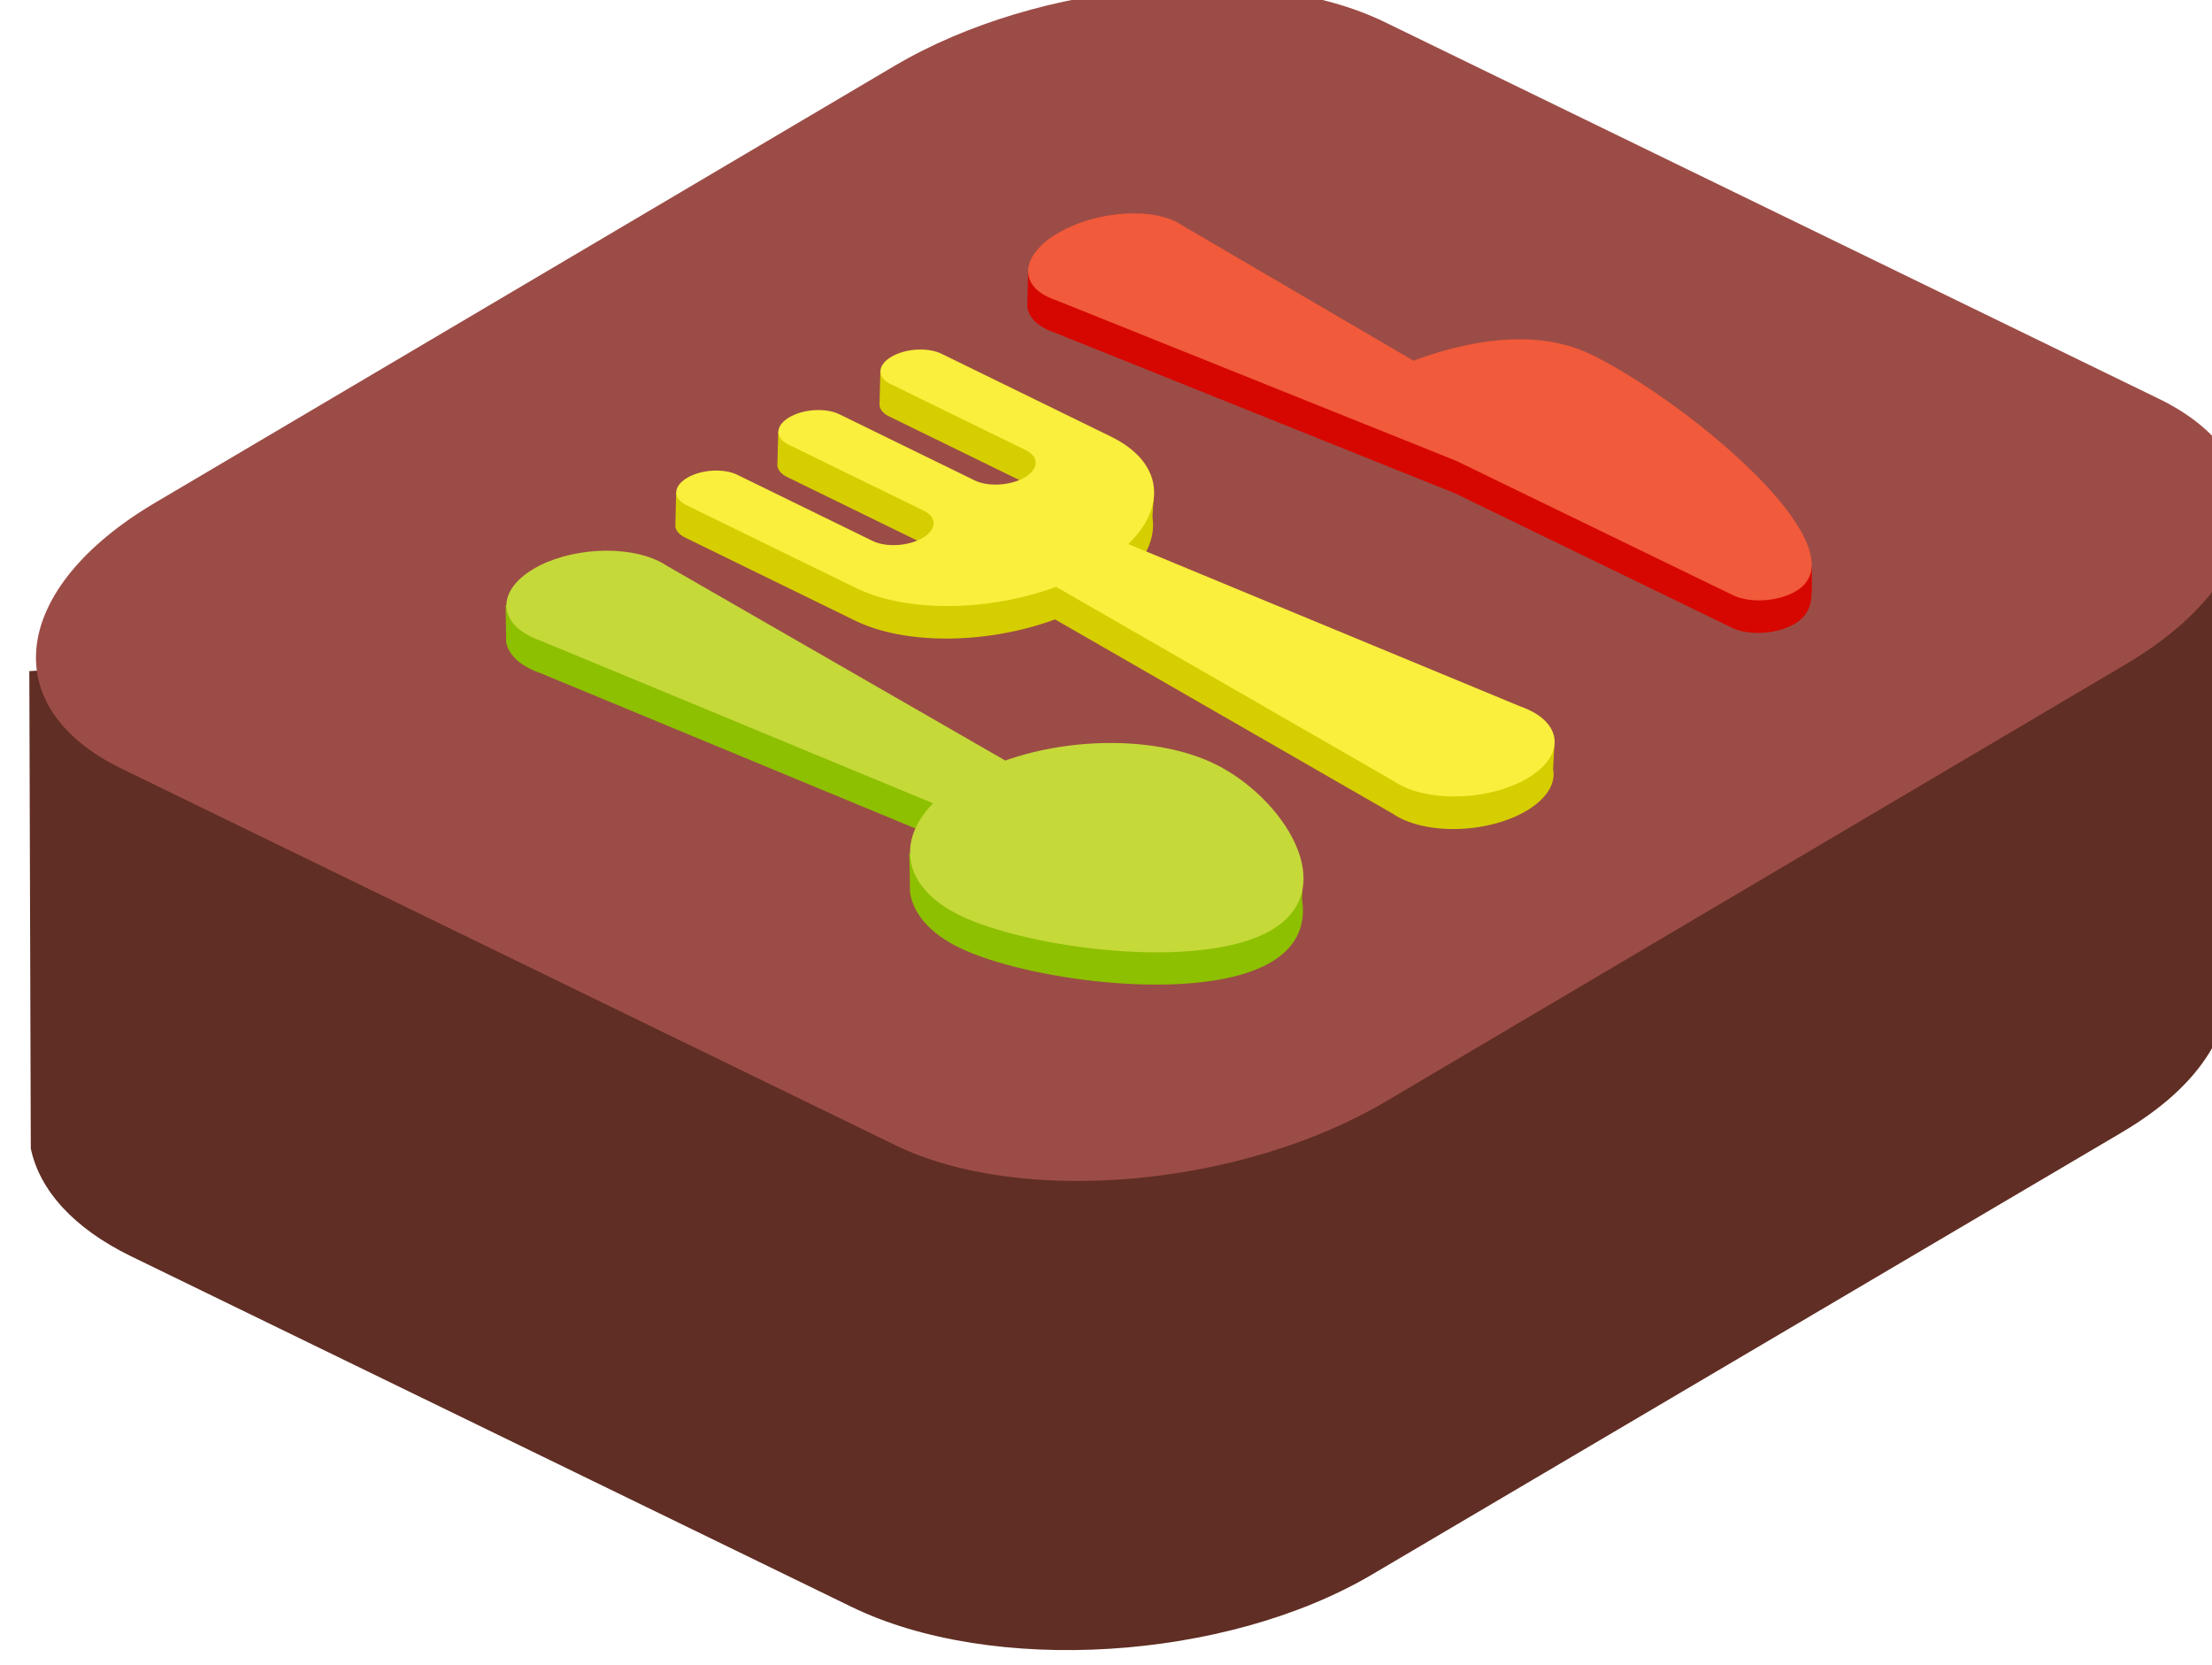
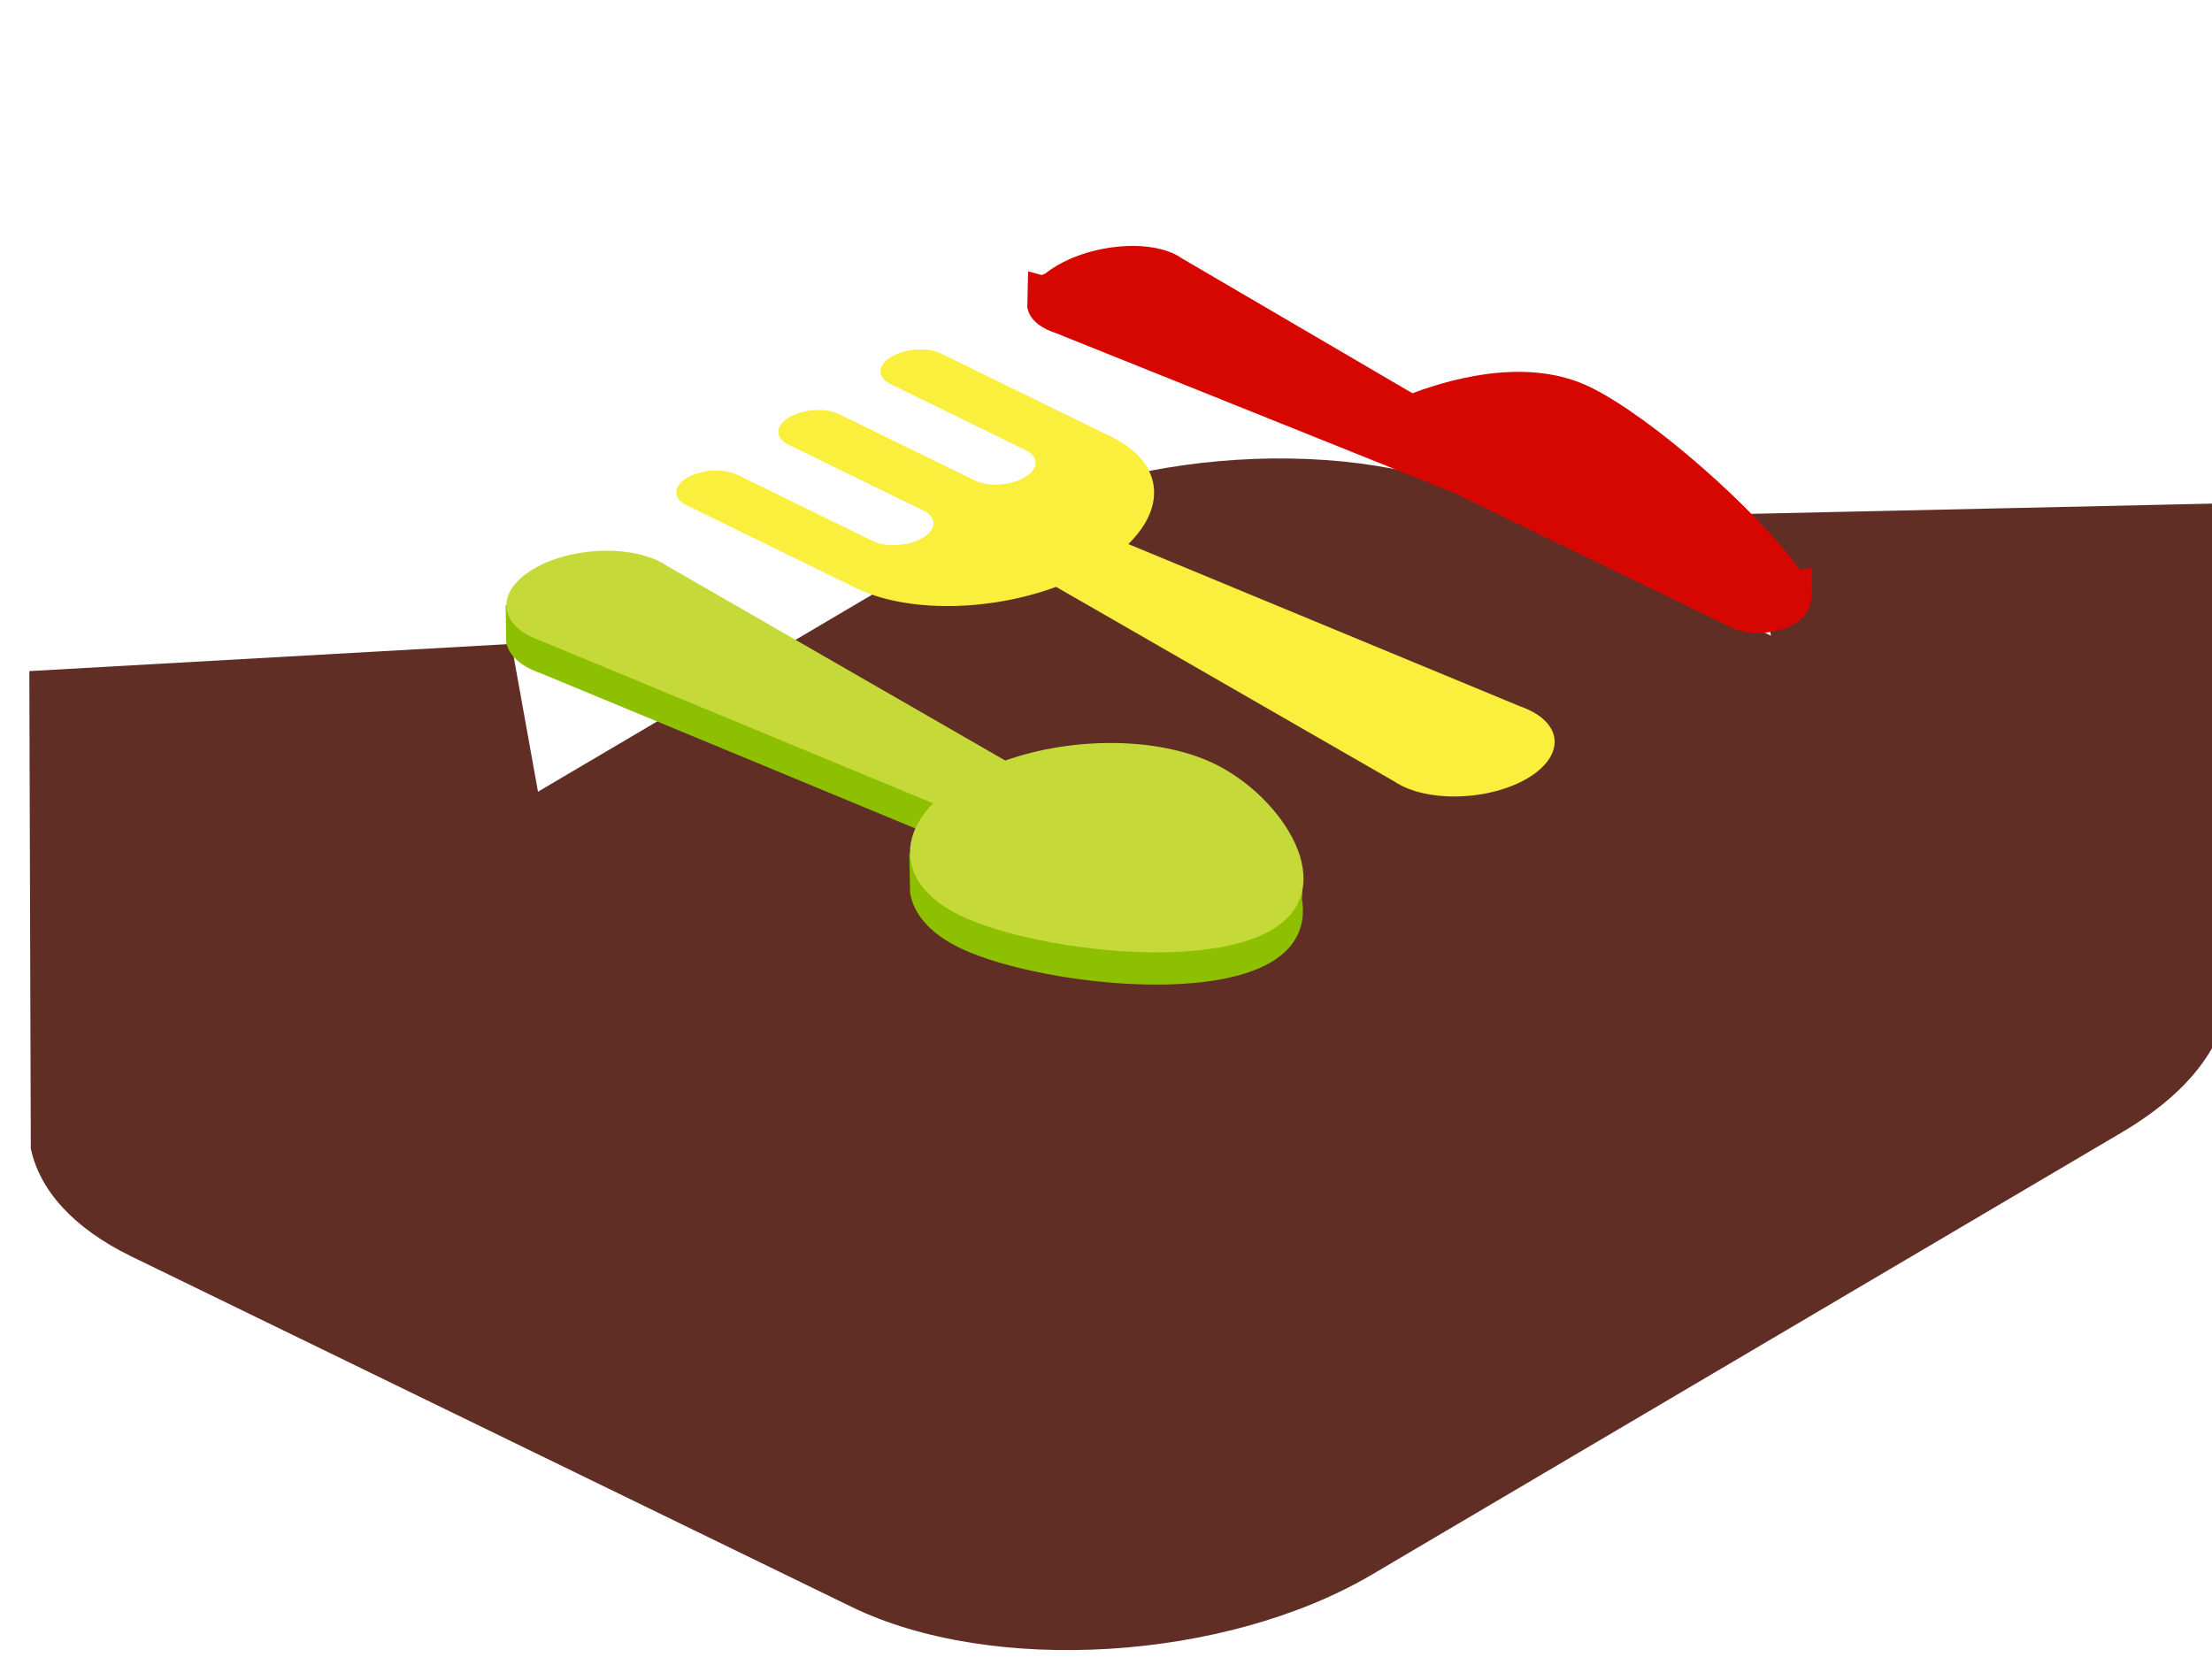
<svg xmlns="http://www.w3.org/2000/svg" xml:space="preserve" style="fill-rule:evenodd;clip-rule:evenodd;stroke-linejoin:round;stroke-miterlimit:2" viewBox="0 0 182 137">
  <path d="M5100.48 1739.64c23.57-18.04 53.03-28.77 84.97-28.77h395.1c77.24 0 139.95 62.71 139.95 139.95v395.1c0 44.68-20.23 78.87-53.09 110.56l-234.71 224.23-139.45-120.22 68.67-54.46h-151.07c-77.25 0-139.96-62.71-139.96-139.95v-230.51l-83.31 66.07-131.02-128.27 243.91-233.75.01.02Z" style="fill:#602e24" transform="matrix(.15 .073 .156 -.092 -1033.917 -117.755)" />
-   <path d="M5720.5 1850.82v395.1c0 77.24-56.09 139.95-125.19 139.95h-424.62c-69.1 0-125.19-62.71-125.19-139.95v-395.1c0-77.24 56.09-139.95 125.19-139.95h424.62c69.1 0 125.19 62.71 125.19 139.95Z" style="fill:#9c4c46" transform="matrix(.15 .073 .154 -.091 -1029.09 -158.527)" />
  <path d="m5583.2 1889.52-12.16 12.16-3.09-3.02c-19.62 9.1-55.89 23.83-72.45 23.83-34.03 0-62.79-22.71-71.95-53.79l-222.66 15.91c-1.77.25-3.56.38-5.39.38-20.7 0-37.5-16.8-37.5-37.5 0-3.37.45-6.64 1.28-9.75l-2.88 5.58-5.29-5.18 20.97-19.93.3-.24a37.308 37.308 0 0 1 22.88-7.98h.48c1.75.02 3.46.14 5.15.39l222.66 15.9c1.14-3.86 6.1-6.99 7.81-10.57l-5.46-5.34 22.53-21.26c.35-.27.7-.55 1.05-.82 12.71-9.9 28.68-15.8 46.02-15.8 41.39 0 112.5 33.61 112.5 75 0 15.57-10.06 30.03-24.81 42.02l.01.01Z" style="fill:#8dc000" transform="matrix(.135 .066 .14 -.083 -911.133 -137.618)" />
-   <path d="M5163.69 1925.73c2.56-2.03 5.79-3.24 9.31-3.24h103.35c31.37 0 57.89 22.71 66.34 53.78l222.42-15.89c1.77-.26 3.56-.39 5.39-.39 20.7 0 37.5 16.81 37.5 37.5 0 11.81-5.47 22.35-14.01 29.23l-.42.33-15.19 15.47-7.46-7.31-3.85-.37c-.66-.06-1.31-.14-1.96-.23l-222.42-15.89c-4.25 15.62-13.06 29.12-24.76 38.69-.55.44-12.91 13.31-12.91 13.31l-3.02-2.96-5.93 1.63a63.98 63.98 0 0 1-19.72 3.1H5173c-4.1 0-7.82-1.65-10.52-4.32l-6.39 8.91-12.11-11.86 19.55-19.36c.11-.08.21-.17.32-.25 2.53-1.95 5.7-3.12 9.15-3.12h82.5c8.28 0 15-6.72 15-15 0-8.28-6.72-15-15-15H5173c-5.48 0-10.28-2.94-12.9-7.34l-6.37 8.82-9.36-9.16 19.11-18.91c2.59-2.13 5.91-3.41 9.52-3.41h82.5c8.28 0 15-6.72 15-15 0-8.28-6.72-15-15-15H5173c-4.63 0-8.77-2.1-11.53-5.4l-5.88 8.39-11.05-10.83 19.15-18.92Z" style="fill:#d6ce00" transform="matrix(.135 .066 .14 -.083 -911.133 -137.618)" />
  <path d="M8460.86 1276.14c4.02-3.08 8.85-4.89 14.05-4.93h.33c1.19.01 2.36.11 3.51.3l175.43 14.32h131.59c8.07 0 14.62 6.55 14.62 14.62 0 2.22-.49 4.32-1.38 6.2-1.7 3.84-4.15 6.73-8.11 10.72-3.98 4.02-11.35 10.9-11.35 10.9s-.49-4.35-2.91-3.29c-37.07 16.24-105.48 33.96-134.46 33.96-27.89 0-39.06-22.28-43.52-39.33l-119.91 9.78c-1.2.2-2.43.3-3.68.3-14.12 0-25.58-13.1-25.58-29.24 0-1.99.17-3.93.51-5.81l-.31-1.32-5.15-1.25 15.63-15.39.69-.54Z" style="fill:#d60700" transform="matrix(.173 .084 .18 -.106 -1608.888 -550.051)" />
  <path d="m5423.55 1868.7-222.66 15.91c-1.77.25-3.56.38-5.39.38-20.7 0-37.5-16.8-37.5-37.5 0-20.61 16.67-37.37 37.26-37.5h.48c1.75.02 3.46.14 5.15.39l222.66 15.9c9.16-31.08 37.92-53.79 71.95-53.79 41.39 0 112.5 33.61 112.5 75 0 41.4-71.11 75-112.5 75-34.03 0-62.79-22.71-71.95-53.79Z" style="fill:#c5d939" transform="matrix(.135 .066 .14 -.083 -911.084 -140.27)" />
  <path d="M5342.69 2018.72c-8.45 31.07-34.97 53.77-66.34 53.77H5173c-8.28 0-15-6.72-15-15 0-8.28 6.72-15 15-15h82.5c8.28 0 15-6.72 15-15 0-8.28-6.72-15-15-15H5173c-8.28 0-15-6.72-15-15 0-8.28 6.72-15 15-15h82.5c8.28 0 15-6.72 15-15 0-8.28-6.72-15-15-15H5173c-8.28 0-15-6.72-15-15 0-8.28 6.72-15 15-15h103.35c31.37 0 57.89 22.71 66.34 53.78l222.42-15.89c1.77-.26 3.56-.39 5.39-.39 20.7 0 37.5 16.81 37.5 37.5 0 20.62-16.67 37.37-37.26 37.5h-.48c-1.75-.01-3.46-.14-5.15-.38l-222.42-15.89Z" style="fill:#f9ef3c" transform="matrix(.135 .066 .14 -.083 -911.045 -140.294)" />
-   <path d="M8799.01 1306.65c-12.99 29.37-114.57 52.29-156.83 52.29-27.89 0-39.06-22.28-43.52-39.33l-119.91 9.78c-1.2.2-2.43.3-3.68.3-14.12 0-25.58-13.1-25.58-29.24 0-16.07 11.37-29.14 25.42-29.24h.33c1.19.01 2.36.11 3.51.3l175.43 14.32h131.59c8.07 0 14.62 6.55 14.62 14.62 0 2.22-.49 4.32-1.38 6.2Z" style="fill:#f15a3a" transform="matrix(.173 .084 .18 -.106 -1608.8 -552.728)" />
</svg>